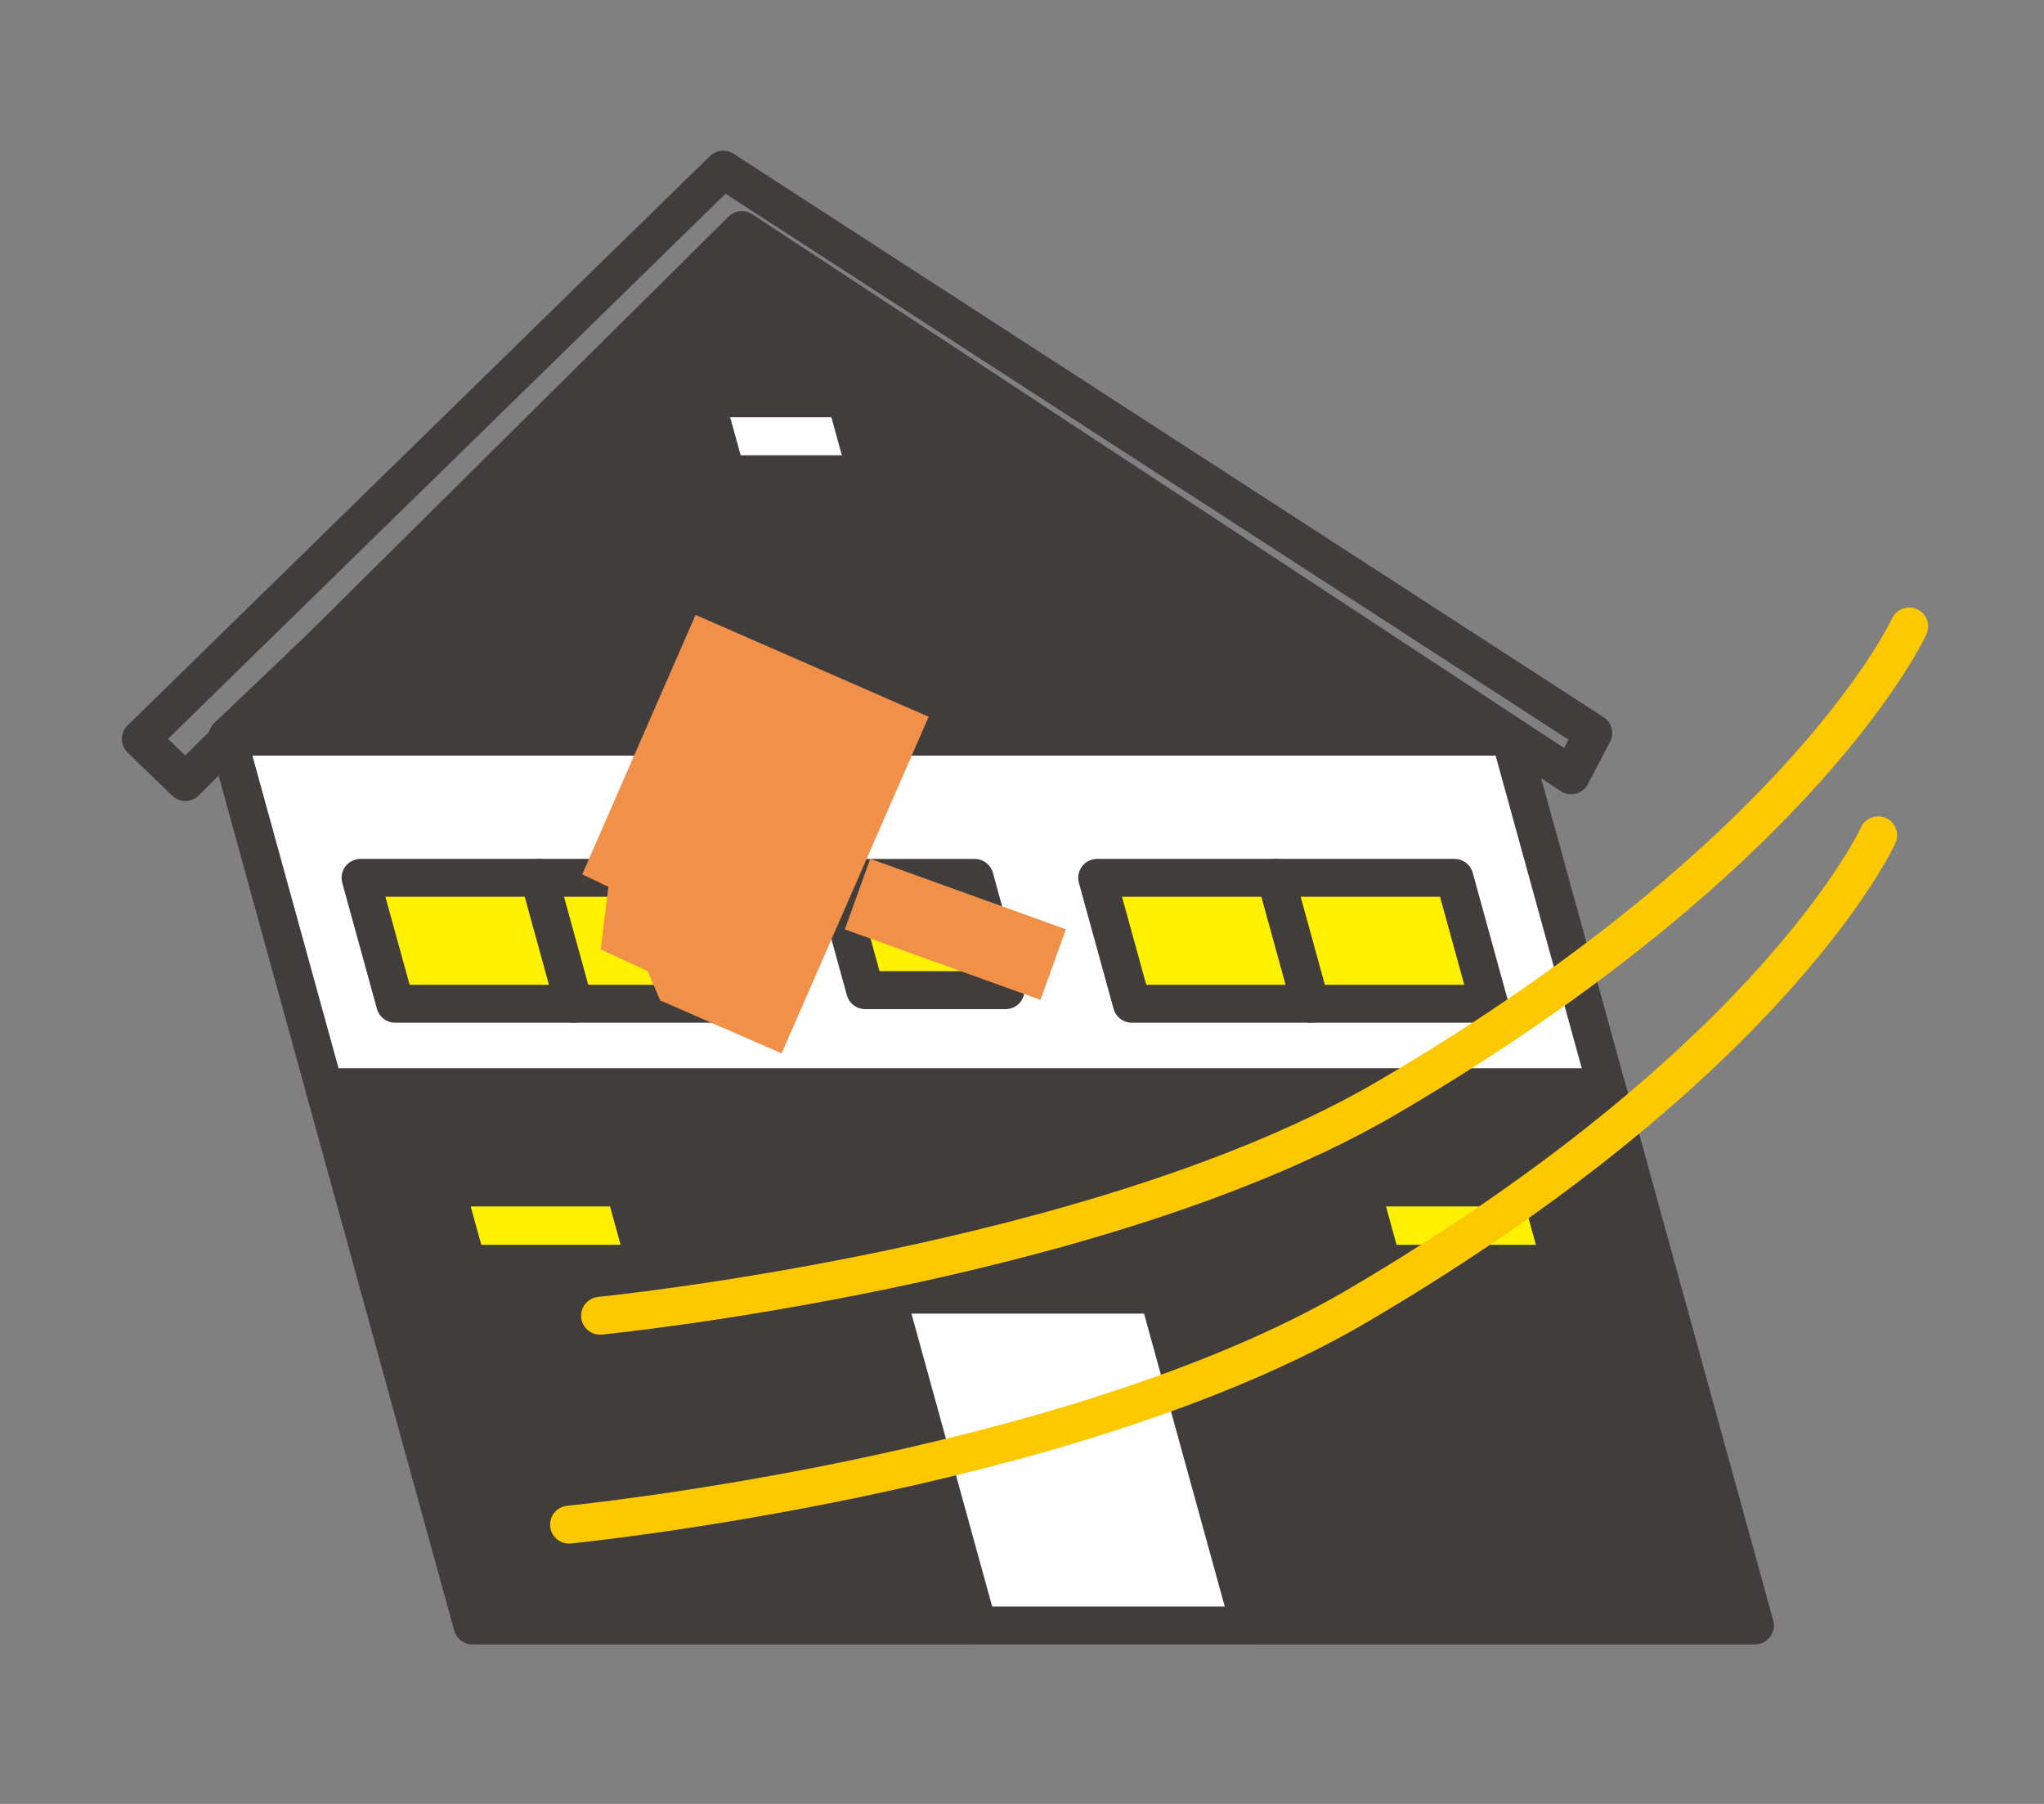
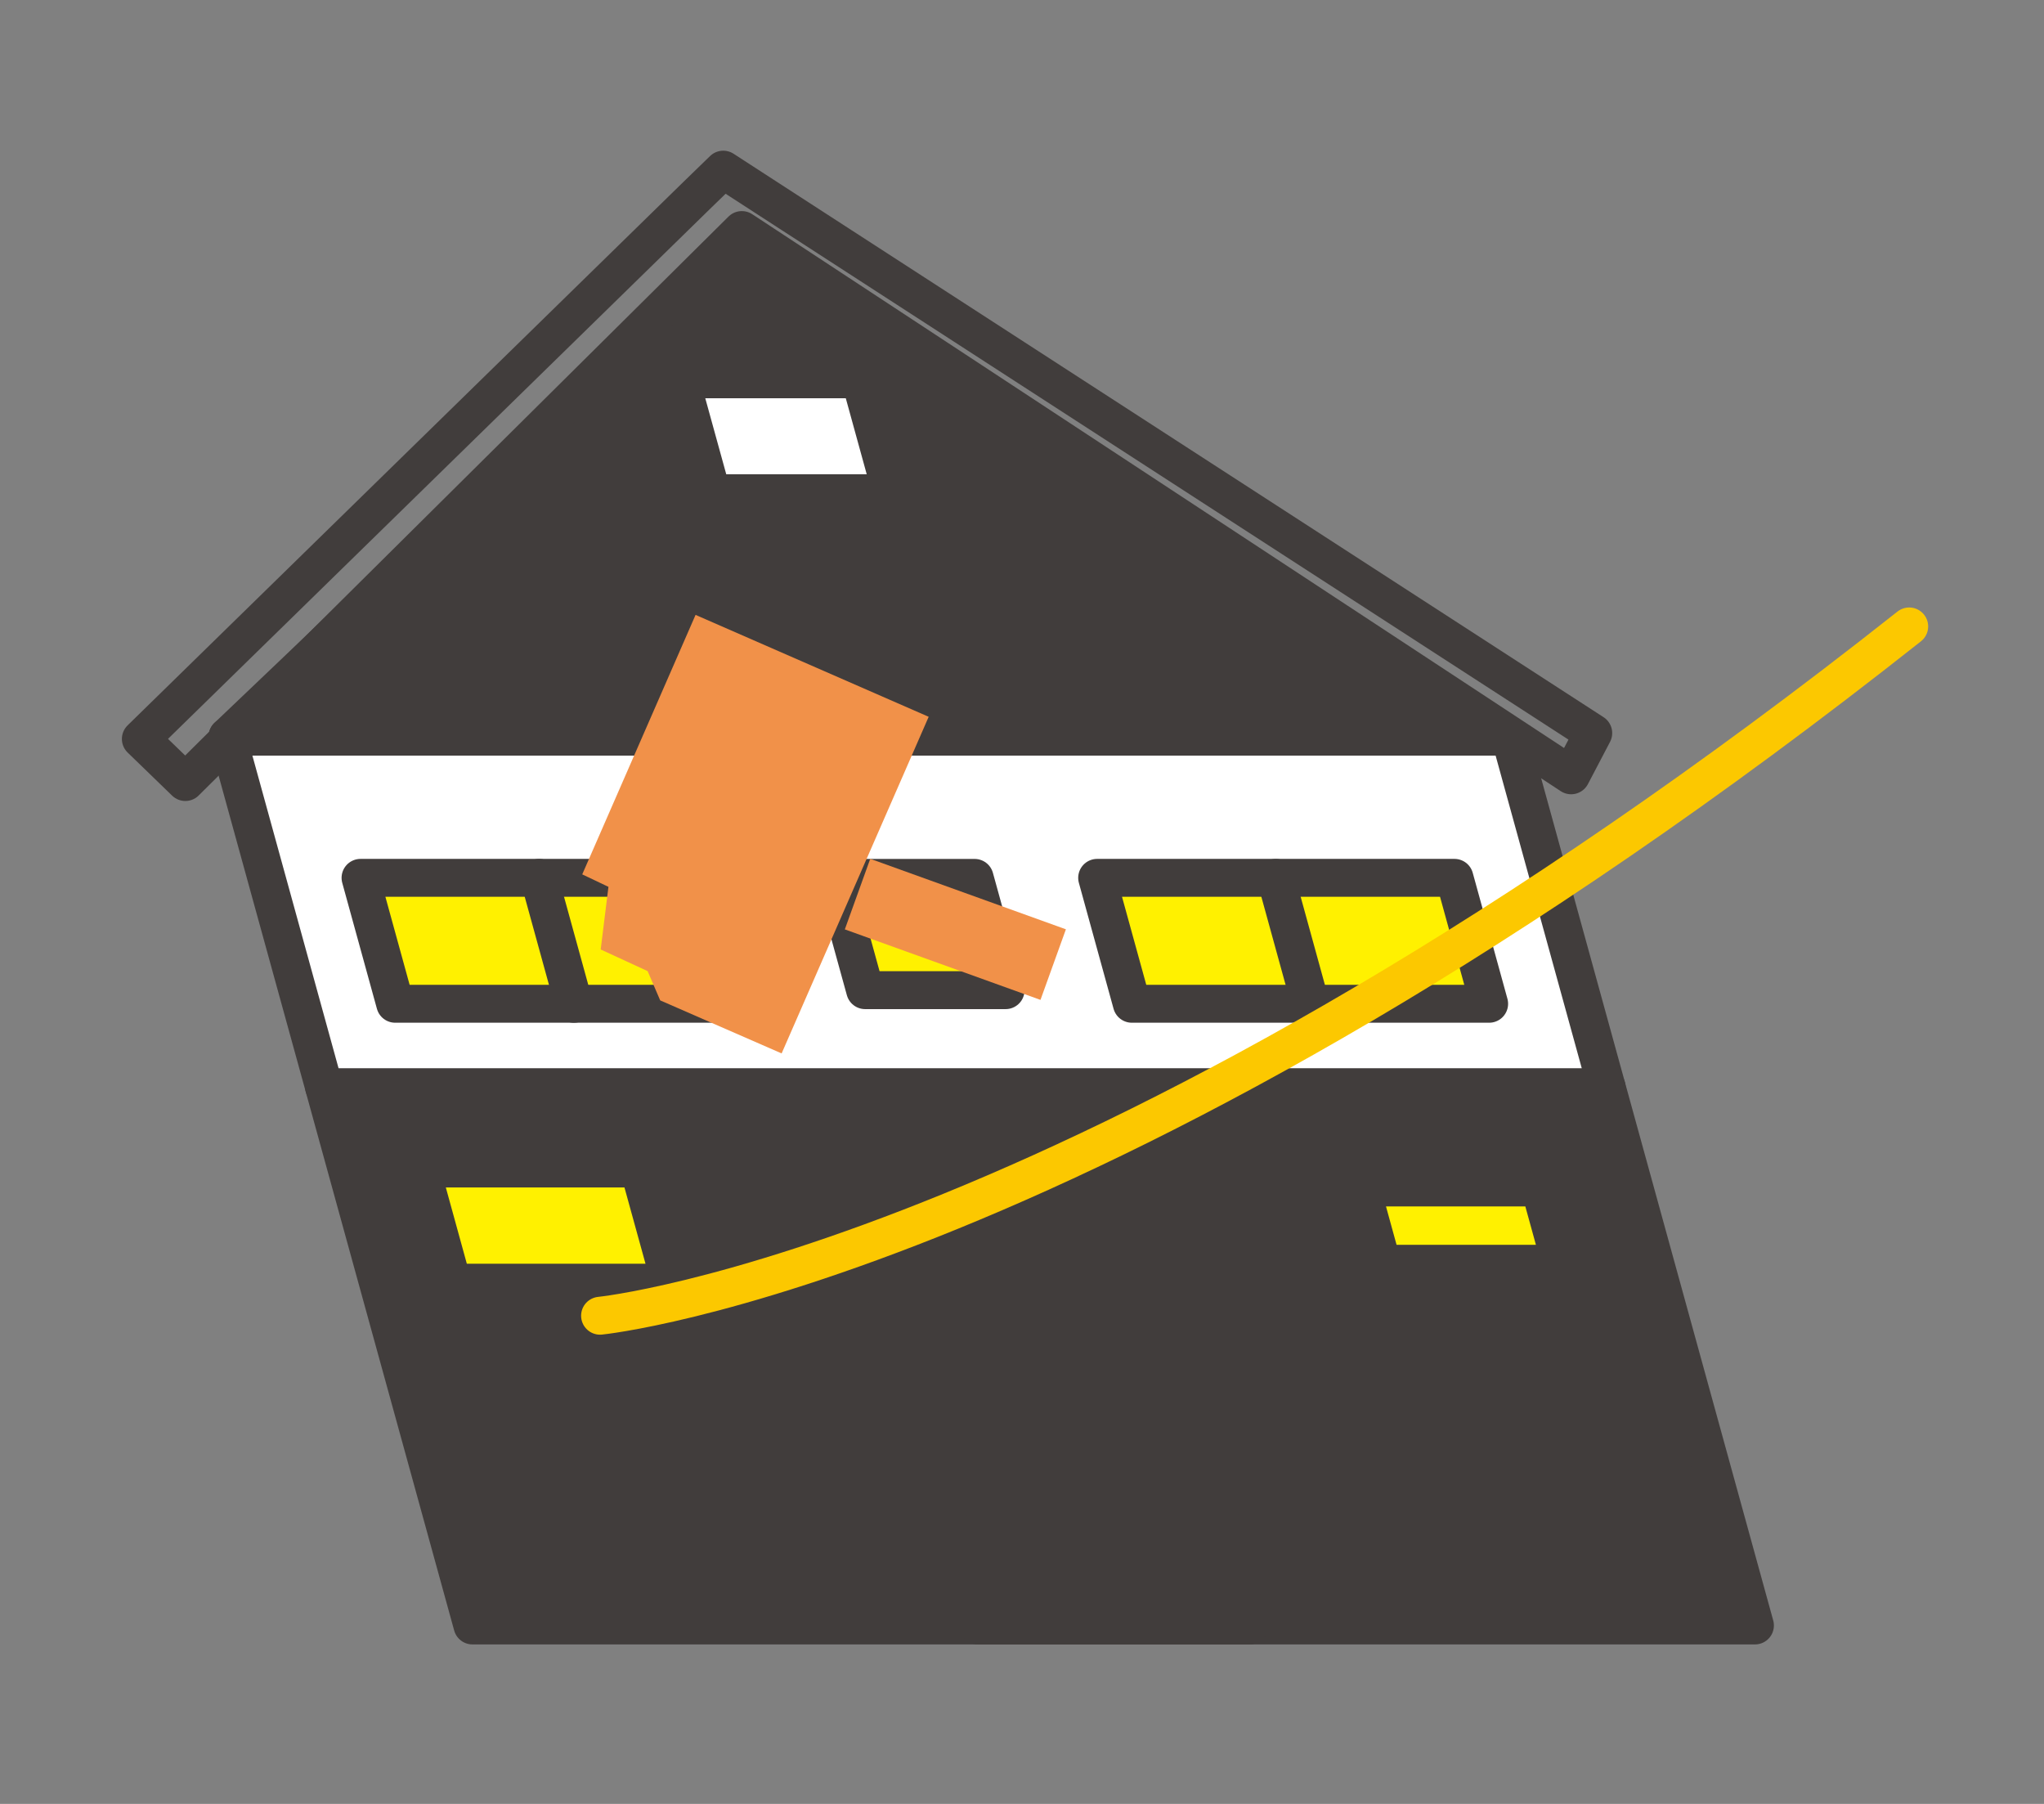
<svg xmlns="http://www.w3.org/2000/svg" version="1.1" id="レイヤー_1" x="0px" y="0px" viewBox="0 0 102 90" style="enable-background:new 0 0 102 90;" xml:space="preserve">
  <rect x="0" y="0" width="102" height="90" fill="#808080" stroke="none" />
  <style type="text/css">
	.st0{fill:#413D3C;}
	.st1{fill:none;stroke:#413D3C;stroke-width:1.891;stroke-linecap:round;stroke-linejoin:round;stroke-miterlimit:10;}
	.st2{fill:#FFFFFF;}
	.st3{fill:#FFF100;}
	.st4{fill:#F19149;}
	.st5{fill:none;stroke:#FCC800;stroke-width:1.891;stroke-linecap:round;stroke-linejoin:round;stroke-miterlimit:10;}
</style>
  <polygon class="st0" points="87.576,81.098 23.576,81.098 16.173,54.239 80.174,54.239 " />
  <polygon class="st1" points="87.576,81.098 23.576,81.098 16.173,54.239 80.174,54.239 " />
  <polygon class="st2" points="80.174,54.24 16.174,54.24 11.353,36.751 75.354,36.751 " />
  <polygon class="st1" points="80.174,54.24 16.174,54.24 11.353,36.751 75.354,36.751 " />
  <polygon class="st3" points="37.553,50.08 19.721,50.08 17.991,43.797 35.823,43.797 " />
  <polygon class="st1" points="37.553,50.08 19.721,50.08 17.991,43.797 35.823,43.797 " />
  <polygon class="st3" points="50.182,49.401 43.172,49.401 41.627,43.799 48.637,43.799 " />
  <polygon class="st1" points="50.182,49.401 43.172,49.401 41.627,43.799 48.637,43.799 " />
  <polygon class="st3" points="32.212,63.05 23.296,63.05 22.248,59.245 31.162,59.245 " />
-   <polygon class="st1" points="32.212,63.05 23.296,63.05 22.248,59.245 31.162,59.245 " />
  <polygon class="st3" points="77.887,63.05 68.971,63.05 67.923,59.245 76.837,59.245 " />
  <polygon class="st1" points="77.887,63.05 68.971,63.05 67.923,59.245 76.837,59.245 " />
  <polygon class="st3" points="74.312,50.08 56.481,50.08 54.75,43.797 72.581,43.797 " />
  <polygon class="st1" points="74.312,50.08 56.481,50.08 54.75,43.797 72.581,43.797 " />
  <polygon class="st0" points="11.354,36.75 37.383,11.95 75.354,36.75 " />
  <polygon class="st1" points="11.354,36.75 37.383,11.95 75.354,36.75 " />
  <line class="st1" x1="26.905" y1="43.798" x2="28.636" y2="50.081" />
  <line class="st1" x1="63.665" y1="43.798" x2="65.395" y2="50.081" />
-   <polygon class="st2" points="62.359,81.098 48.791,81.098 44.243,64.594 57.811,64.594 " />
  <polygon class="st1" points="62.359,81.098 48.791,81.098 44.243,64.594 57.811,64.594 " />
  <polygon class="st1" points="79.507,36.575 39.387,10.599 36.092,8.464 34.774,9.743   7.028,36.867 9.248,39.017 37.019,11.477 78.403,38.682 " />
  <polygon class="st2" points="43.251,23.661 36.241,23.661 35.195,19.87 42.207,19.87 " />
-   <polygon class="st1" points="43.251,23.661 36.241,23.661 35.195,19.87 42.207,19.87 " />
  <rect x="45.8" y="41.202" transform="matrix(0.339 -0.941 0.941 0.339 -12.139 75.499)" class="st4" width="3.742" height="10.376" />
  <polygon class="st4" points="34.71,30.678 29.055,43.624 30.363,44.246 29.976,47.371   32.318,48.451 32.945,49.911 39.005,52.557 46.343,35.762 " />
-   <path class="st5" d="M95.274,31.254c0,0-5.088,11.202-25.966,23.462  C54.894,63.182,29.944,65.644,29.944,65.644" />
-   <path class="st5" d="M93.726,41.676c0,0-5.087,11.203-25.966,23.462  c-14.414,8.466-39.364,10.928-39.364,10.928" />
+   <path class="st5" d="M95.274,31.254C54.894,63.182,29.944,65.644,29.944,65.644" />
</svg>